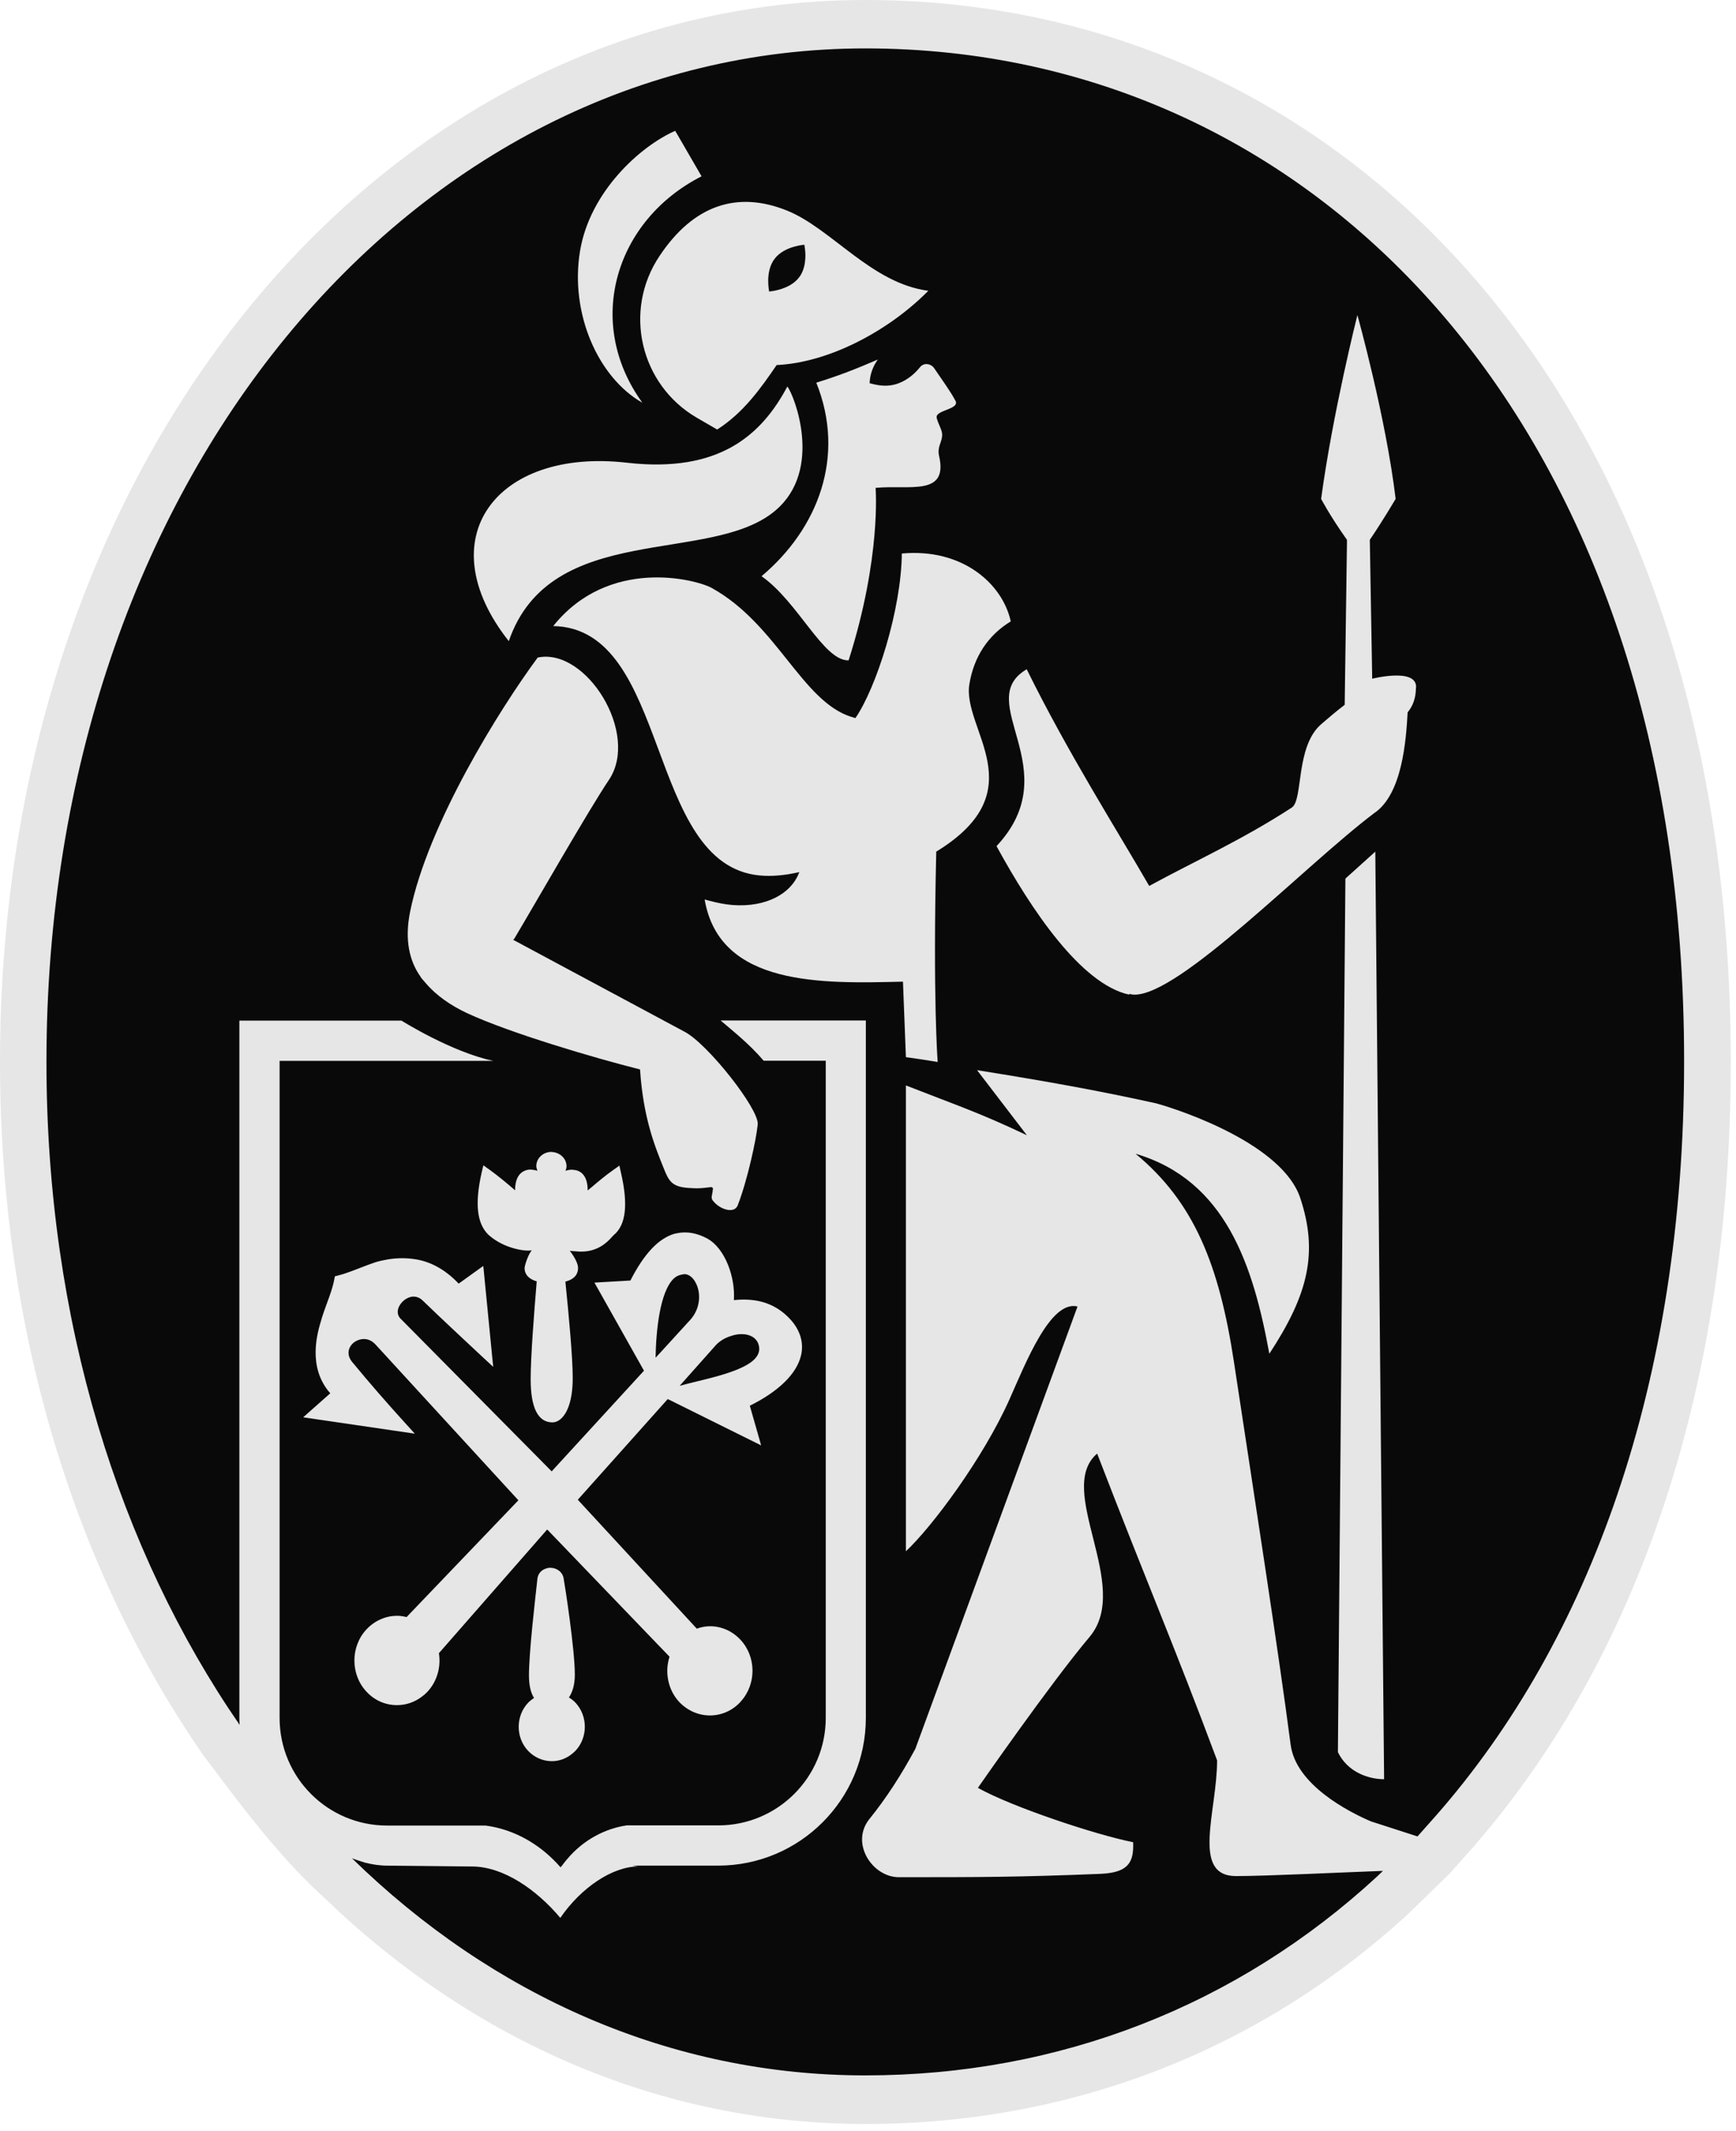
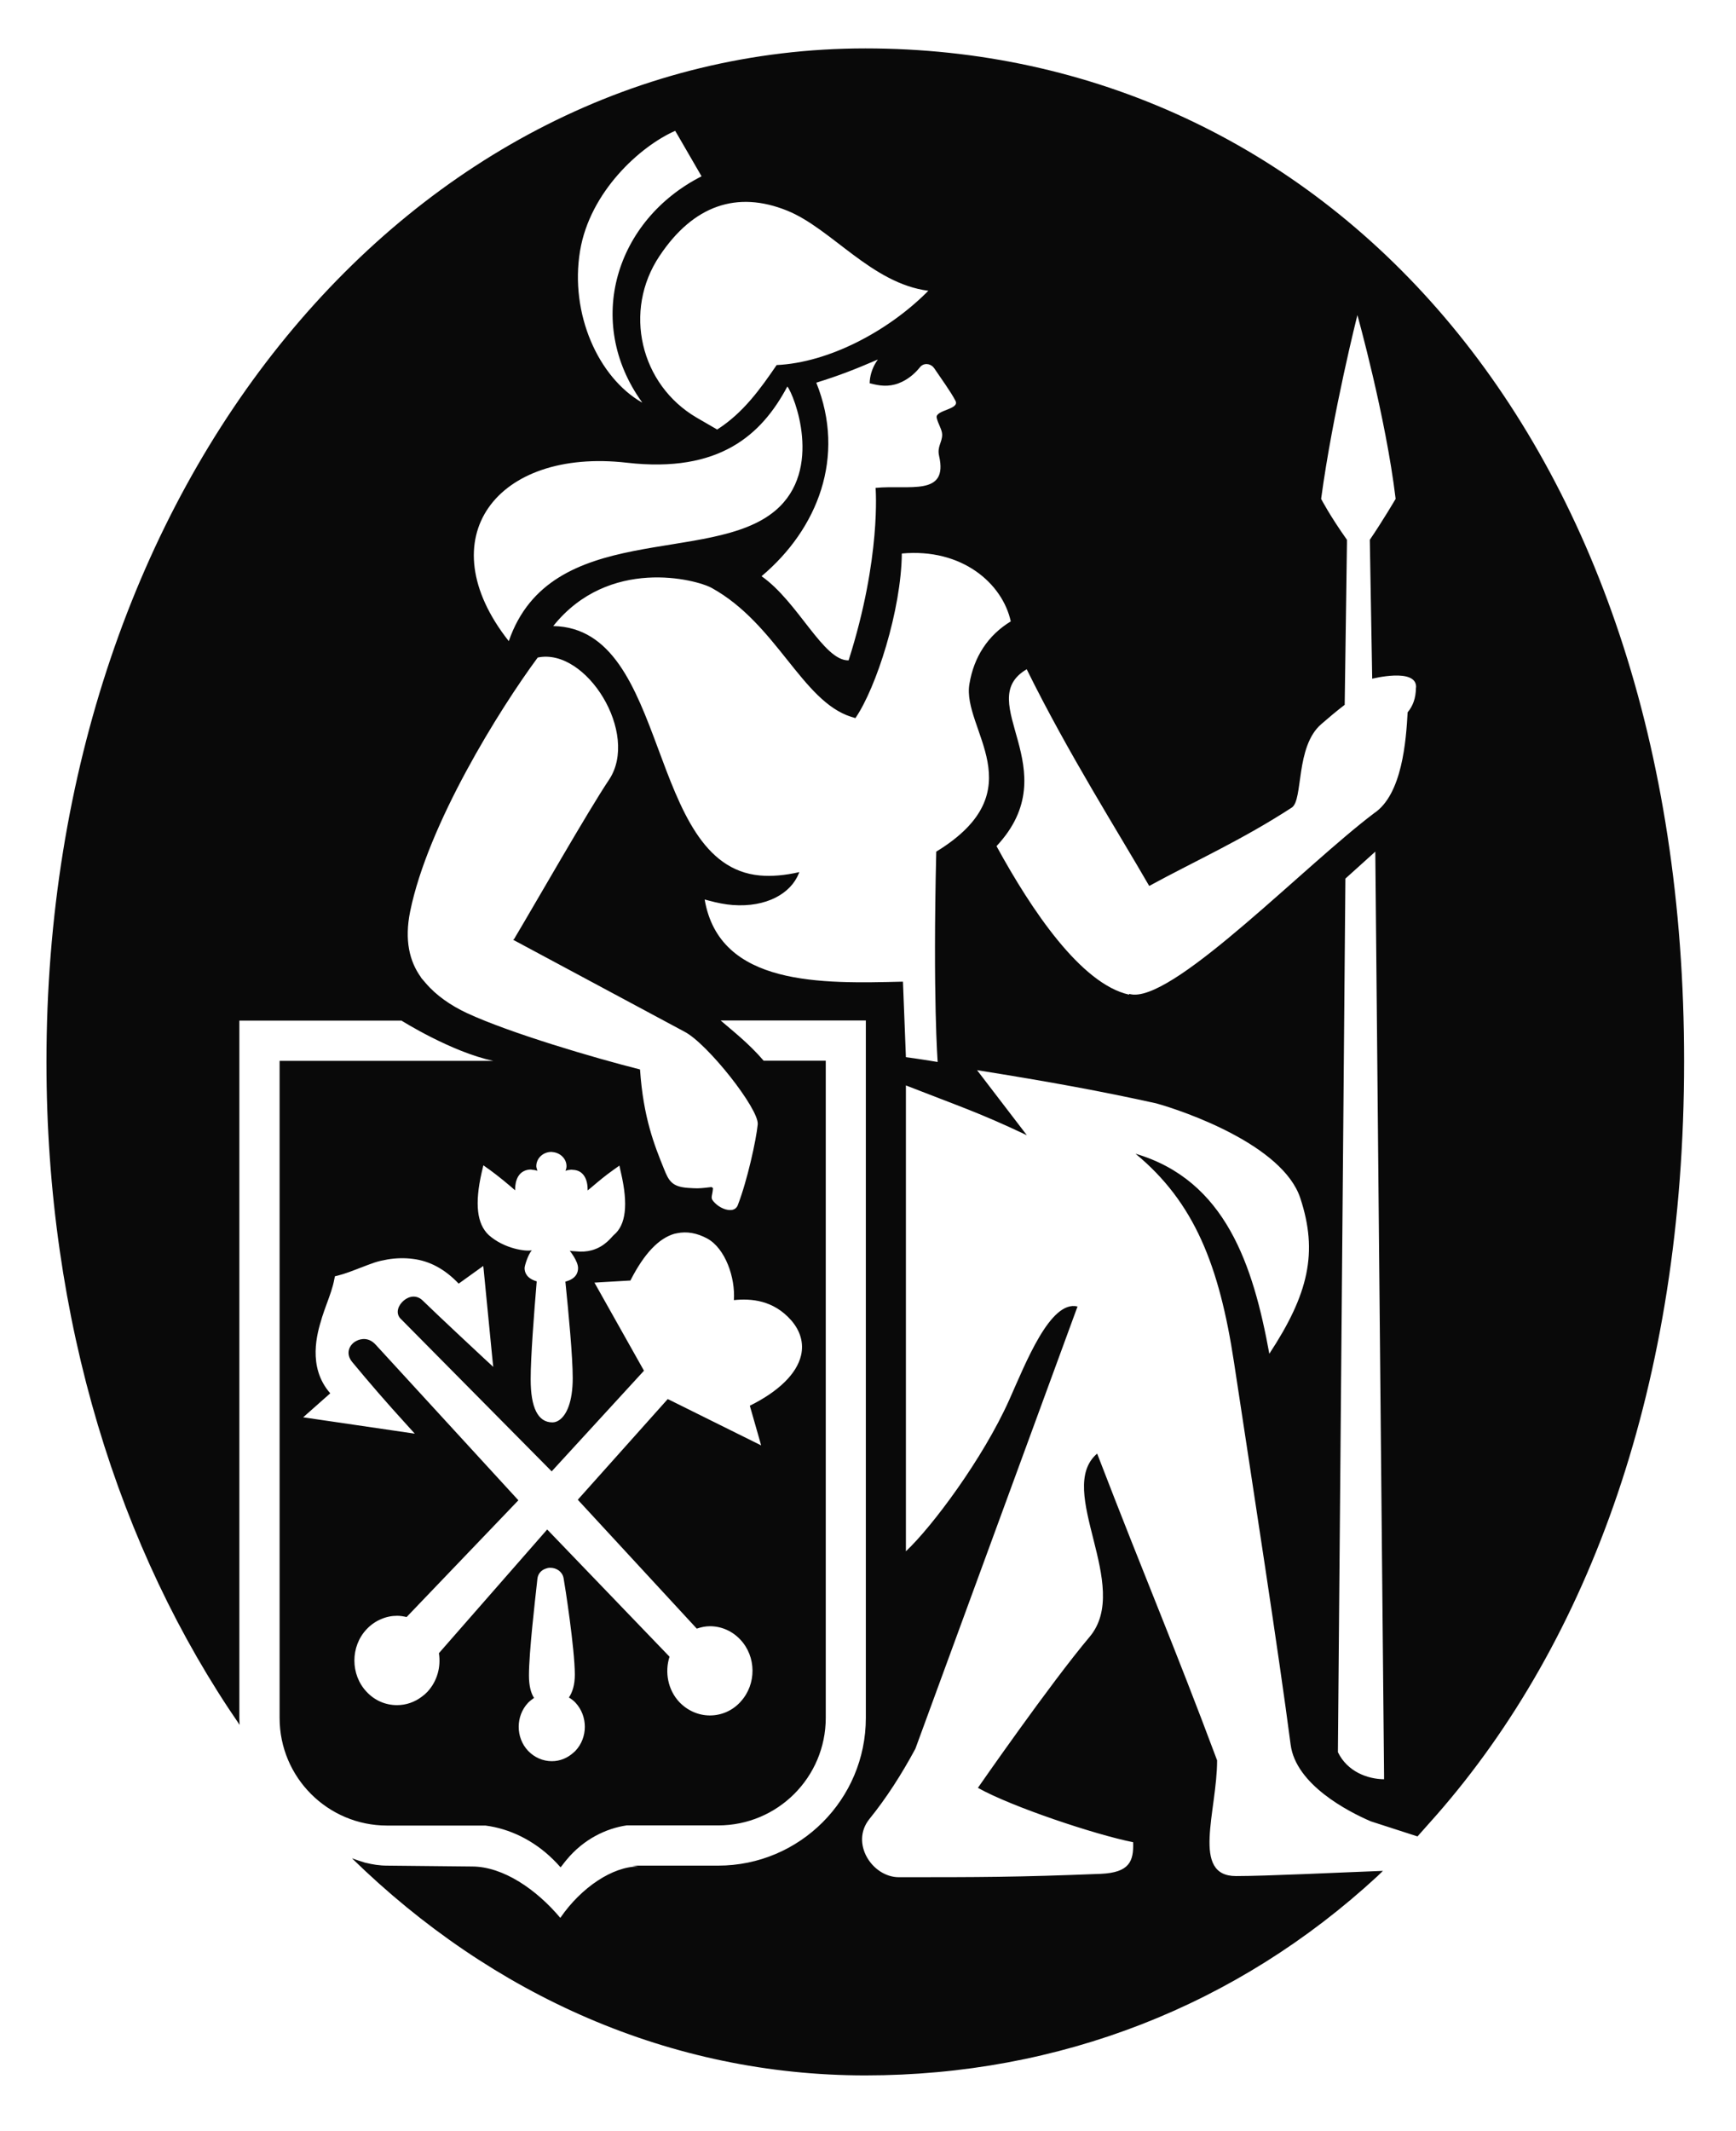
<svg xmlns="http://www.w3.org/2000/svg" width="66" height="81" viewBox="0 0 66 81" fill="none">
-   <path d="M32.901 0C14.728 0 0 17.169 0 40.364C0 50.688 2.924 59.809 7.764 66.762C8.467 67.664 10.361 70.363 12.281 72.085C17.921 77.547 25.089 80.729 32.901 80.729C40.692 80.729 47.844 77.949 53.483 72.793L53.697 72.589L55.098 71.226L55.86 70.373C61.992 63.436 65.802 53.225 65.802 40.37C65.802 15.082 51.068 0 32.901 0ZM7.748 66.494V66.483V66.494ZM47.795 72.788H47.833H47.795Z" fill="#E6E6E6" />
-   <path d="M27.225 51.116L25.84 52.672C26.034 52.618 26.259 52.559 26.495 52.505C27.048 52.371 27.702 52.21 28.185 51.985C28.636 51.776 28.936 51.508 28.85 51.148C28.791 50.88 28.587 50.778 28.421 50.735C28.346 50.713 28.265 50.708 28.18 50.708C28.04 50.708 27.901 50.74 27.761 50.788C27.563 50.853 27.375 50.96 27.225 51.116Z" fill="#090909" />
-   <path d="M29.372 11.063C29.608 11.025 30.101 10.908 30.38 10.543C30.52 10.36 30.584 10.14 30.606 9.936C30.627 9.77 30.622 9.609 30.606 9.491C30.606 9.47 30.6 9.453 30.6 9.432C30.59 9.352 30.579 9.303 30.579 9.303C30.579 9.303 29.812 9.352 29.447 9.84C29.076 10.328 29.243 11.079 29.243 11.079C29.243 11.079 29.291 11.079 29.372 11.063Z" fill="#090909" />
-   <path d="M26.463 48.782C26.362 48.568 26.201 48.439 26.045 48.428H26.018C25.986 48.428 25.959 48.439 25.927 48.444C25.82 48.46 25.718 48.503 25.627 48.584C25.079 49.088 24.94 50.617 24.924 51.604L25.074 51.443L26.265 50.14C26.641 49.7 26.641 49.136 26.463 48.782Z" fill="#090909" />
  <path d="M32.902 1.84C15.705 1.84 1.766 18.226 1.766 40.364C1.766 50.215 4.534 58.923 9.111 65.56C9.106 65.48 9.1 65.399 9.1 65.319C9.1 65.313 9.1 65.308 9.1 65.308V38.792H15.265C15.265 38.792 17.154 39.983 18.753 40.321H10.63V65.297C10.63 67.556 12.459 69.386 14.718 69.386H18.458C19.375 69.504 20.287 69.944 21.028 70.673C21.124 70.77 21.221 70.866 21.312 70.974C21.328 70.952 21.344 70.936 21.36 70.915L21.366 70.909C21.425 70.829 21.484 70.754 21.543 70.684C22.198 69.895 23.051 69.493 23.823 69.38H27.305C29.564 69.38 31.394 67.551 31.394 65.292V40.316H29.033C28.48 39.666 27.831 39.162 27.397 38.786H32.918V65.292C32.918 68.398 30.401 70.909 27.3 70.909H24.043C24.118 70.92 24.188 70.931 24.263 70.942C23.297 70.942 22.101 71.73 21.302 72.895C20.405 71.827 19.139 70.942 17.943 70.942L14.713 70.909C14.434 70.909 14.16 70.866 13.886 70.797L13.892 70.802C13.87 70.797 13.849 70.786 13.833 70.781C13.682 70.738 13.532 70.684 13.382 70.63C18.721 75.846 25.503 78.882 32.896 78.882C40.268 78.882 47.04 76.232 52.373 71.306L52.577 71.108C50.87 71.172 48.145 71.306 46.991 71.306C45.274 71.306 46.272 68.849 46.272 66.907C44.63 62.512 43.59 60.125 41.712 55.248C40.097 56.627 43.053 60.275 41.427 62.212C39.925 63.993 37.178 67.953 37.178 67.953C38.482 68.683 41.669 69.74 43.08 70.019C43.107 70.754 42.93 71.172 41.851 71.221C38.675 71.349 37.231 71.349 34.173 71.349C33.164 71.349 32.317 70.056 33.052 69.139C33.696 68.345 34.275 67.443 34.801 66.467L40.966 49.657C39.93 49.405 38.997 51.803 38.369 53.209C37.371 55.435 35.44 58.027 34.441 58.961V41.255C36.48 42.054 37.194 42.274 39.04 43.148L37.146 40.675C39.93 41.12 41.84 41.469 43.955 41.936C45.022 42.231 48.762 43.519 49.433 45.531C50.119 47.602 49.749 49.185 48.258 51.454C47.646 48.101 46.6 44.86 43.171 43.851C45.408 45.697 46.358 48.101 46.916 51.787C47.651 56.632 48.612 62.807 49.068 66.311C49.266 67.83 51.252 68.854 52.115 69.225L53.891 69.799L54.616 68.983C60.416 62.362 64.027 52.613 64.027 40.348C64.037 16.235 50.093 1.84 32.902 1.84ZM35.515 13.993C35.799 14.416 36.137 14.873 36.325 15.232C36.502 15.565 35.552 15.581 35.611 15.876C35.66 16.107 35.82 16.332 35.82 16.52C35.82 16.815 35.622 16.976 35.702 17.325C36.062 18.881 34.565 18.419 33.288 18.543C33.288 18.543 33.513 21.177 32.263 25.099C31.308 25.126 30.348 22.878 28.953 21.901C31.093 20.099 32.166 17.357 31.034 14.545C31.909 14.272 32.462 14.057 33.374 13.665C33.336 13.714 33.293 13.789 33.25 13.864C33.154 14.046 33.068 14.293 33.063 14.567C33.111 14.577 33.154 14.588 33.197 14.599C33.567 14.69 33.921 14.695 34.302 14.508C34.608 14.357 34.817 14.153 34.978 13.955C35.112 13.789 35.359 13.805 35.493 13.966C35.498 13.982 35.509 13.987 35.515 13.993ZM29.924 8.005C31.614 8.686 33.132 10.773 35.295 11.052C35.268 11.079 35.241 11.101 35.219 11.127C33.739 12.592 31.512 13.783 29.527 13.875C28.904 14.787 28.255 15.693 27.273 16.321L27.268 16.327L26.49 15.876C24.344 14.626 23.673 11.814 25.079 9.722C26.361 7.801 28.024 7.237 29.924 8.005ZM22.053 9.534C22.428 7.286 24.338 5.558 25.669 4.973L25.771 5.145L26.672 6.701C23.41 8.359 22.208 12.222 24.403 15.28C24.403 15.28 24.408 15.291 24.413 15.302C22.75 14.352 21.656 11.927 22.053 9.534ZM23.834 17.587C27.354 17.99 28.958 16.525 29.934 14.69C30.192 15.012 31.313 17.856 29.478 19.406C27.016 21.494 20.931 19.766 19.343 24.369C19.322 24.439 19.37 24.305 19.343 24.369C16.258 20.463 18.871 17.019 23.834 17.587ZM18.313 44.56L18.377 44.291L18.527 44.399L18.619 44.463C18.973 44.721 19.284 44.983 19.584 45.241C19.584 45.193 19.585 45.134 19.59 45.08C19.606 44.924 19.654 44.742 19.778 44.613C19.88 44.511 20.019 44.452 20.18 44.452C20.191 44.452 20.207 44.452 20.218 44.458C20.293 44.463 20.363 44.474 20.427 44.501C20.422 44.484 20.422 44.463 20.416 44.447C20.405 44.409 20.389 44.367 20.389 44.324C20.389 44.023 20.647 43.782 20.963 43.782C20.98 43.782 20.99 43.787 21.001 43.787C21.296 43.809 21.538 44.039 21.538 44.324C21.538 44.388 21.521 44.447 21.5 44.501C21.554 44.479 21.607 44.468 21.666 44.463C21.693 44.458 21.72 44.458 21.741 44.458C21.752 44.458 21.763 44.463 21.774 44.463C21.924 44.468 22.053 44.517 22.149 44.619C22.321 44.796 22.342 45.069 22.342 45.246C22.391 45.203 22.444 45.161 22.498 45.118C22.75 44.903 23.013 44.683 23.308 44.474L23.55 44.302L23.566 44.383L23.609 44.576C23.888 45.783 23.796 46.556 23.34 46.937C23.249 47.012 23.008 47.382 22.493 47.521C22.316 47.57 22.112 47.586 21.87 47.559C21.8 47.553 21.736 47.554 21.661 47.538C21.661 47.538 21.977 47.929 21.977 48.197C21.977 48.391 21.881 48.611 21.495 48.712C21.618 49.925 21.774 51.562 21.774 52.377C21.774 53.284 21.538 53.794 21.253 53.981C21.173 54.035 21.087 54.062 21.001 54.062C20.454 54.062 20.175 53.509 20.175 52.42C20.175 51.578 20.303 49.92 20.405 48.702C20.041 48.594 19.944 48.385 19.944 48.197C19.944 48.111 20.073 47.688 20.218 47.521C20.008 47.575 19.171 47.468 18.581 46.942C18.136 46.523 18.039 45.767 18.313 44.56ZM21.876 66.547C21.854 66.569 21.833 66.585 21.817 66.601C21.586 66.816 21.296 66.939 20.98 66.939C20.642 66.939 20.32 66.799 20.078 66.547C19.601 66.043 19.601 65.222 20.078 64.718C20.148 64.648 20.223 64.589 20.303 64.535C20.186 64.353 20.11 64.079 20.11 63.682C20.11 62.802 20.341 60.838 20.411 60.194L20.432 60.001C20.454 59.819 20.572 59.679 20.749 59.62C20.797 59.604 20.845 59.588 20.904 59.588C21.162 59.583 21.377 59.739 21.425 59.974C21.479 60.259 21.854 62.684 21.854 63.65C21.854 64.041 21.763 64.32 21.629 64.519C21.72 64.573 21.806 64.637 21.881 64.718C22.353 65.227 22.353 66.043 21.876 66.547ZM30.085 50.188C30.433 50.59 30.562 51.052 30.455 51.513C30.294 52.211 29.602 52.887 28.507 53.429L28.894 54.781L28.936 54.936L25.444 53.203L25.385 53.177L21.967 57.002L26.49 61.901C26.651 61.847 26.817 61.81 26.989 61.81C27.429 61.81 27.837 61.992 28.142 62.314C28.759 62.963 28.765 64.015 28.159 64.675C28.153 64.68 28.148 64.691 28.142 64.696C27.837 65.023 27.424 65.201 26.989 65.201C26.554 65.201 26.141 65.018 25.83 64.696C25.39 64.229 25.267 63.553 25.454 62.968L20.851 58.182L20.802 58.134L16.687 62.834C16.768 63.355 16.623 63.902 16.247 64.305C16.183 64.374 16.113 64.433 16.038 64.487C15.764 64.696 15.437 64.809 15.094 64.809C14.654 64.809 14.246 64.632 13.94 64.305C13.318 63.65 13.318 62.577 13.94 61.922C14.101 61.751 14.289 61.622 14.498 61.536C14.686 61.455 14.89 61.413 15.099 61.413C15.222 61.413 15.341 61.434 15.459 61.461L15.571 61.343L19.708 57.023L14.289 51.116C14.133 50.939 13.951 50.88 13.784 50.896C13.666 50.907 13.559 50.95 13.468 51.014C13.253 51.175 13.146 51.476 13.393 51.771C14.063 52.581 14.697 53.311 15.459 54.148L15.668 54.378L15.77 54.491L11.526 53.869L12.556 52.957C11.671 51.953 12.068 50.644 12.223 50.14L12.239 50.081C12.293 49.909 12.357 49.732 12.422 49.555C12.534 49.249 12.652 48.938 12.711 48.616L12.733 48.509L12.845 48.482C13.108 48.417 13.409 48.299 13.699 48.187C13.881 48.117 14.063 48.047 14.235 47.988C14.396 47.934 14.557 47.902 14.729 47.87C15.051 47.816 15.383 47.806 15.7 47.849C16.333 47.924 16.918 48.24 17.438 48.788L17.567 48.696L18.372 48.117L18.383 48.203L18.726 51.706L18.753 51.953L18.399 51.626C18.383 51.61 16.714 50.059 16.07 49.431C15.957 49.319 15.834 49.281 15.711 49.281C15.576 49.287 15.453 49.346 15.357 49.426C15.147 49.598 15.029 49.888 15.212 50.102L20.974 55.924L21.092 55.795L24.483 52.098L22.6 48.75L22.777 48.739L23.968 48.67C23.974 48.659 23.979 48.648 23.984 48.637C24.499 47.639 25.041 47.071 25.637 46.894C25.674 46.883 25.712 46.883 25.744 46.872C26.109 46.797 26.495 46.861 26.892 47.076C27.574 47.452 27.96 48.557 27.901 49.415C28.561 49.346 29.409 49.415 30.085 50.188ZM28.808 42.735C28.749 43.331 28.411 44.876 28.046 45.815C28.003 45.917 27.922 45.971 27.826 45.987C27.627 46.019 27.359 45.901 27.187 45.729C26.973 45.52 27.08 45.515 27.107 45.16C27.096 45.15 27.085 45.145 27.075 45.134C27.064 45.128 27.059 45.123 27.048 45.118C26.86 45.139 26.726 45.16 26.517 45.166C26.42 45.166 26.308 45.16 26.157 45.15C25.556 45.107 25.427 44.892 25.245 44.431C24.886 43.545 24.456 42.483 24.333 40.648C22.611 40.214 19.397 39.269 17.755 38.507C17.138 38.218 16.585 37.837 16.183 37.364C16.14 37.316 16.097 37.263 16.054 37.214C16.033 37.188 16.011 37.166 15.995 37.139H16C15.566 36.538 15.373 35.728 15.593 34.644C16.269 31.323 18.984 26.966 20.443 24.992C22.289 24.605 24.328 27.884 23.153 29.638C22.358 30.824 20.33 34.376 19.542 35.696L19.504 35.717L26.018 39.21C26.892 39.656 28.861 42.151 28.808 42.735ZM35.595 32.369C35.461 37.944 35.649 40.364 35.649 40.364C34.903 40.24 34.441 40.181 34.441 40.181L34.329 37.311C31.26 37.386 27.354 37.499 26.79 34.188C26.844 34.204 26.898 34.215 26.951 34.231C27.268 34.317 27.568 34.376 27.853 34.398C29.14 34.494 30.069 33.958 30.369 33.196C30.375 33.179 30.385 33.163 30.391 33.147C29.827 33.276 29.334 33.314 28.894 33.276C24.532 32.884 25.513 23.881 21.033 23.795C23.147 21.155 26.463 22.019 27.059 22.347C29.532 23.715 30.487 26.65 32.36 27.245C32.413 27.261 32.467 27.277 32.521 27.294C33.315 26.14 34.264 23.184 34.286 21.038C36.577 20.828 38.111 22.175 38.428 23.618C37.553 24.149 37.022 24.981 36.856 25.995C36.561 27.712 39.404 30.041 35.595 32.369ZM50.865 66.596L51.15 33.394L52.287 32.369V32.418L52.62 67.486V67.626C51.997 67.62 51.225 67.341 50.865 66.596ZM53.832 26.145C53.827 26.542 53.714 26.837 53.516 27.074C53.457 28.141 53.312 30.196 52.239 30.91C49.61 32.895 44.824 37.864 43.112 37.804C43.053 37.804 42.989 37.788 42.93 37.778L42.924 37.804C41.095 37.397 39.211 34.585 37.886 32.16C40.617 29.241 36.947 26.66 39.034 25.437C40.601 28.619 42.511 31.623 43.691 33.673C45.484 32.697 47.201 31.935 49.111 30.695C49.556 30.405 49.239 28.372 50.237 27.519C50.484 27.304 50.806 27.031 51.123 26.789L51.209 20.646V20.517C50.554 19.594 50.227 18.961 50.227 18.961C50.672 15.672 51.606 11.975 51.606 11.975C51.606 11.975 52.684 15.828 53.06 18.961C53.06 18.961 52.566 19.803 52.078 20.517L52.169 25.797C52.169 25.797 53.838 25.373 53.838 26.108C53.838 26.119 53.832 26.129 53.832 26.145Z" fill="#090909" />
</svg>